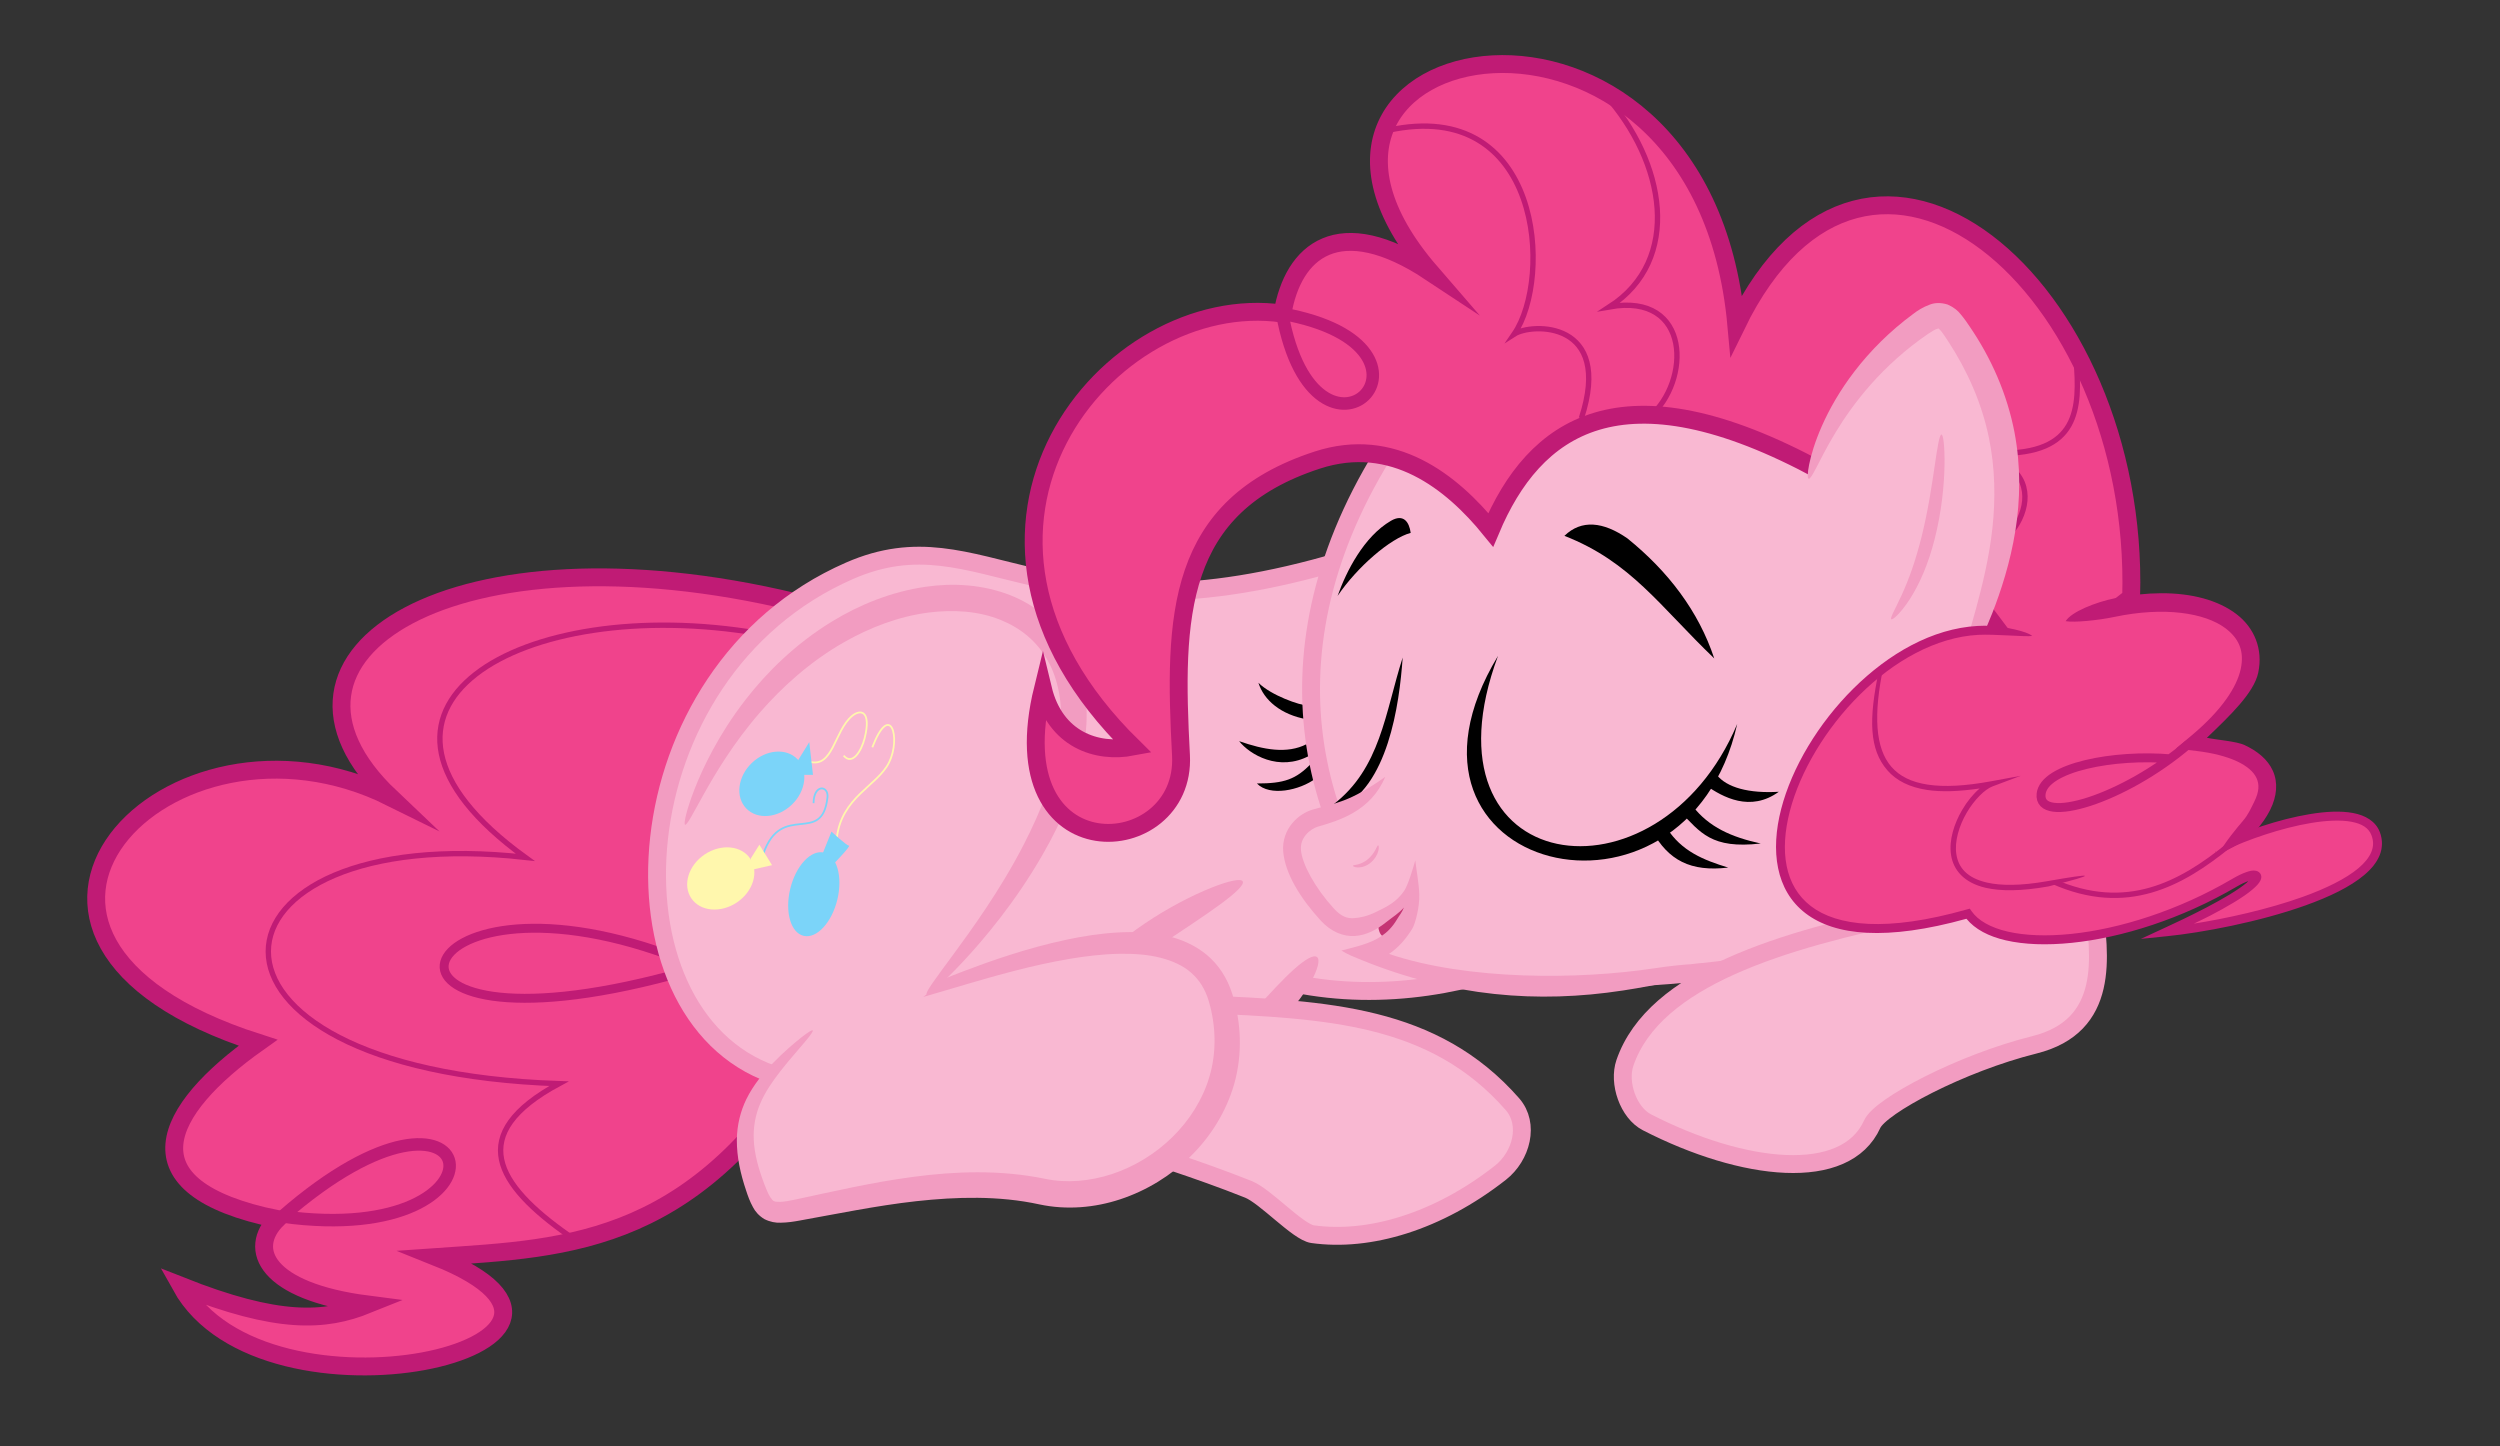
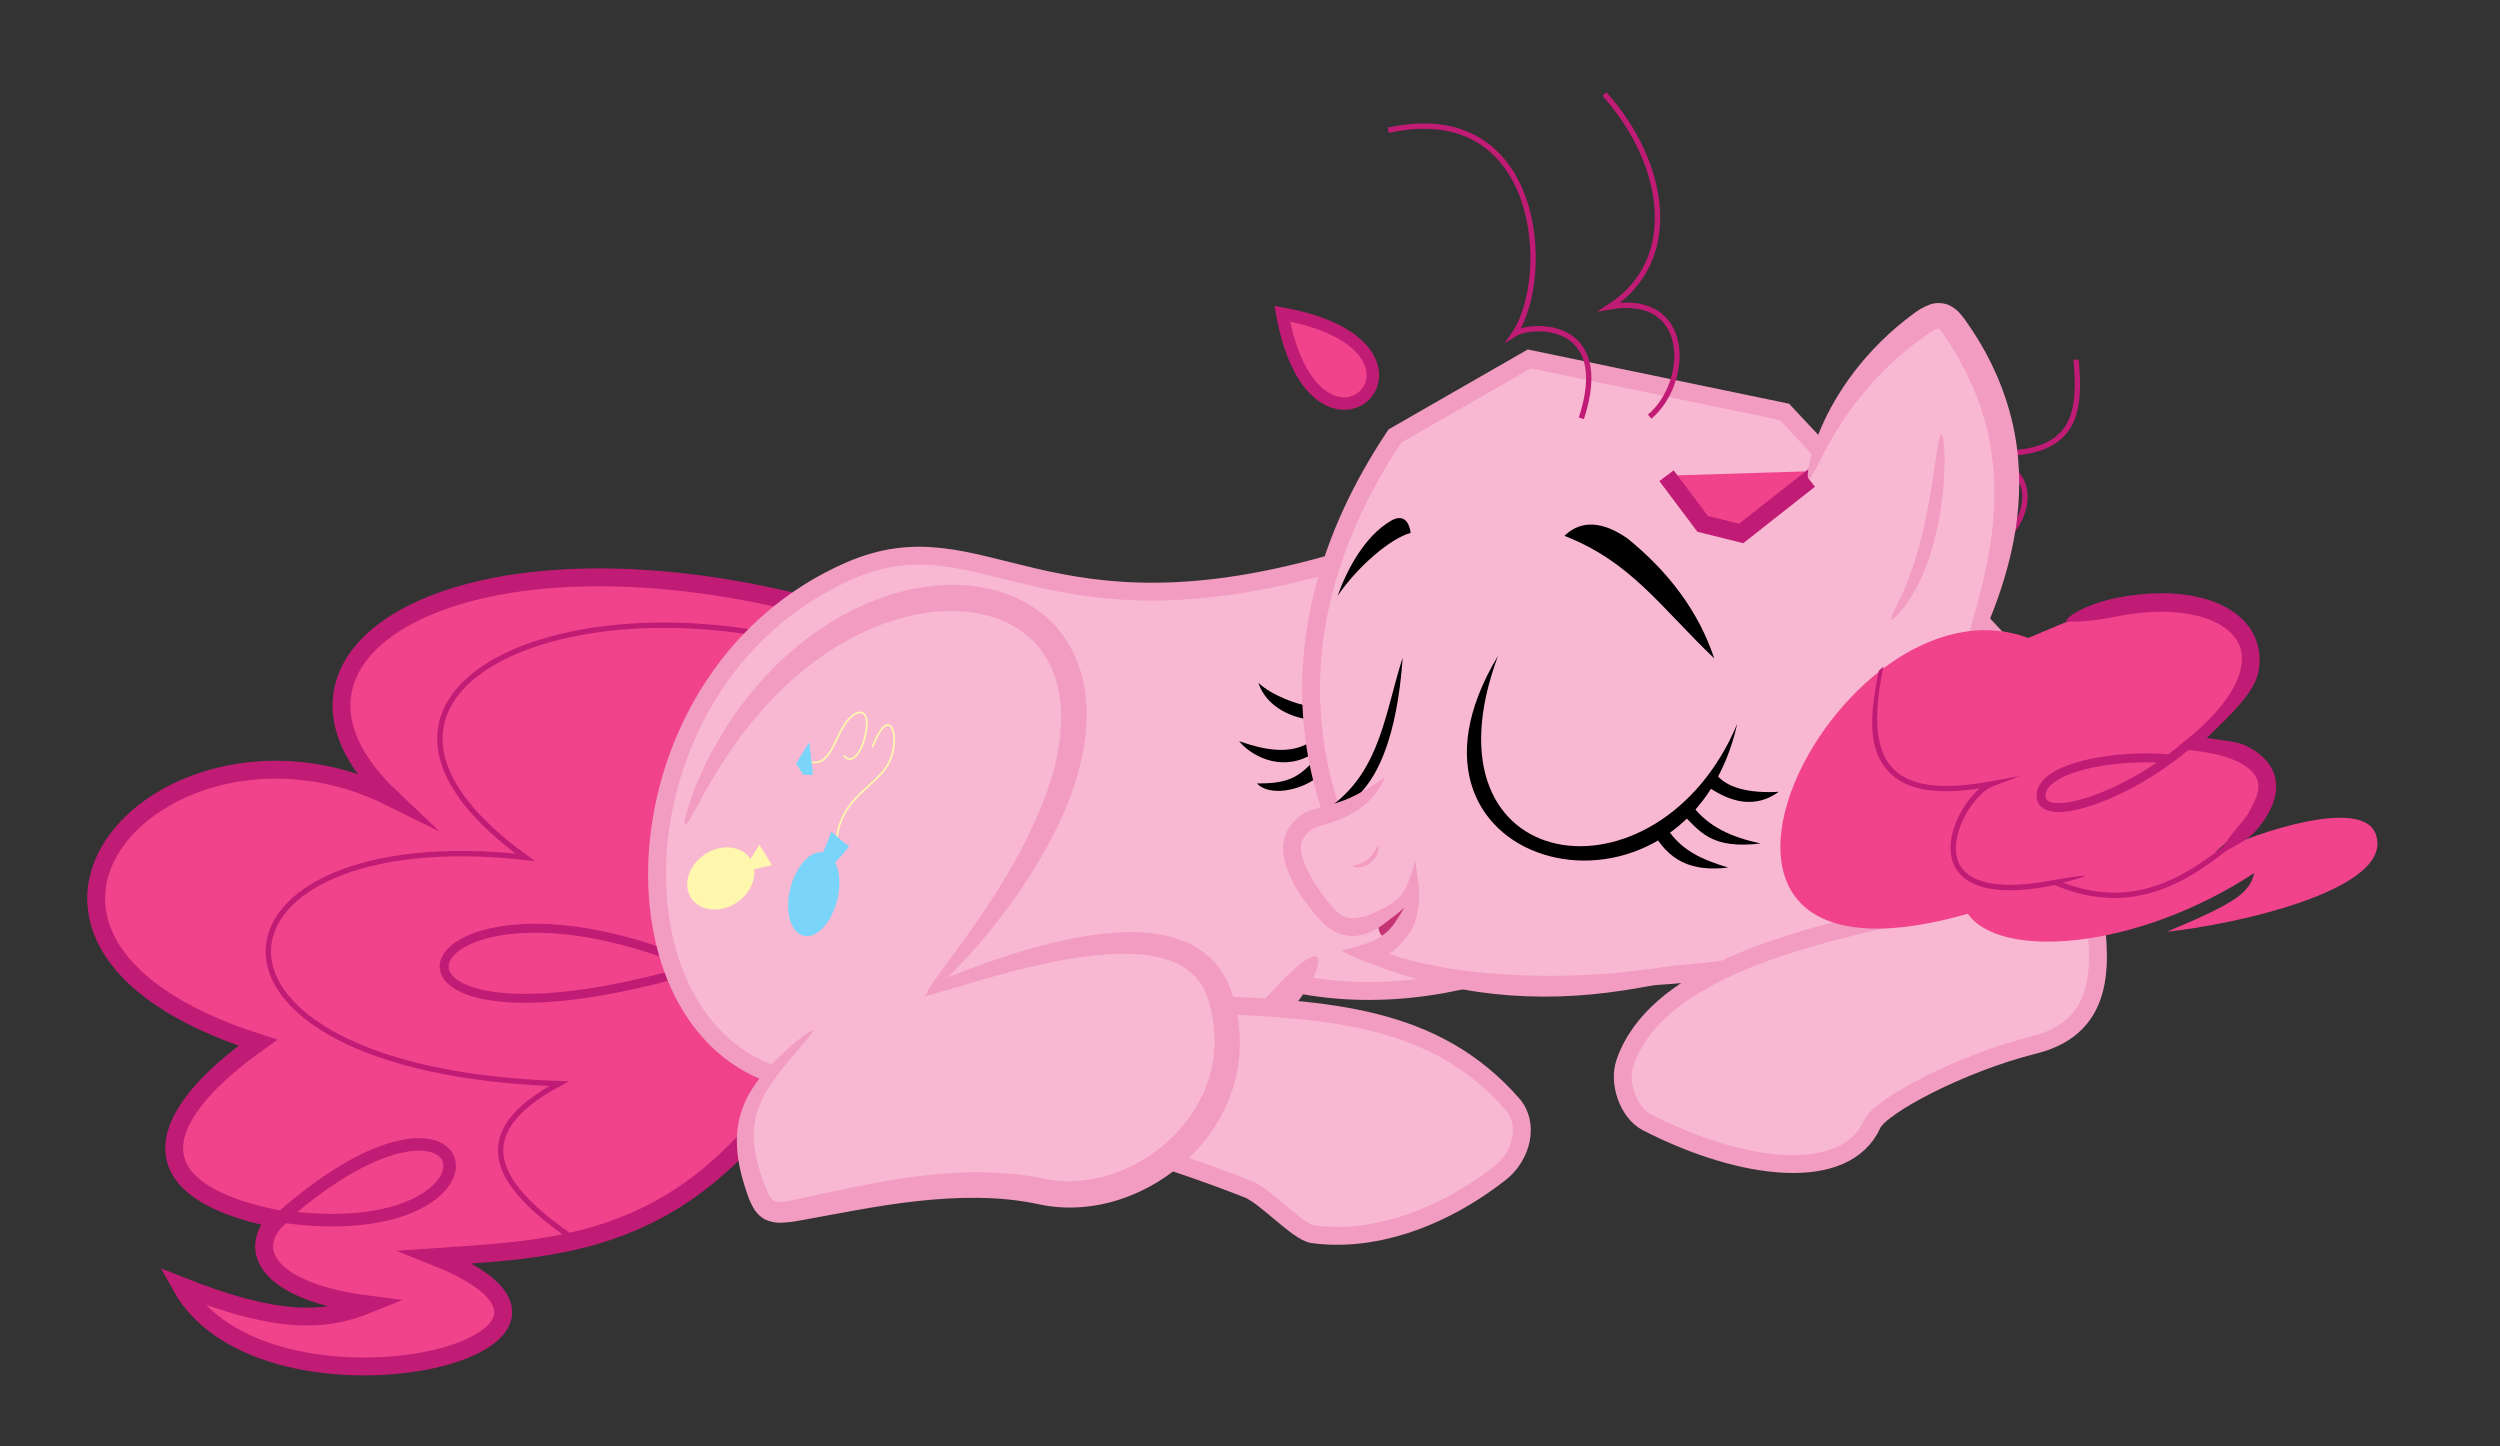
<svg xmlns="http://www.w3.org/2000/svg" id="svg2985" height="1197.2" width="2069.3" version="1.1">
  <rect width="100%" height="100%" fill="#333333" stroke="none" />
  <g id="layer11" transform="translate(76.116 353.11)">
    <g id="g4837" transform="matrix(1.48 0 0 1.48 1.881 -377.53)">
      <path id="path3785" style="color:#000000" d="m391.87 353.24c-189.89-45.53-310.59 29.05-226.24 109.08-124.43-61.65-258.04 78.3-74.06 137.35-52.795 37.41-75.434 81.06 10.77 98.64-17.064 16.984-5.965 40.466 50.532 47.747-24.025 9.695-50.097 11.153-104.4-10.379 46.744 84.284 267 33.454 142.74-16.159 74.511-5.192 149.28-6.153 216.81-126.58" stroke="#c01b75" stroke-miterlimit="100" stroke-width="10" fill="#f0438c" />
      <path id="path3787" style="color:#000000" d="m371.67 370.75c-132.67-22.69-245.88 41.75-130.63 125.23-185.52-20.62-203.93 118.99 18.86 126.59-52.501 28.279-34.901 56.558 5.386 84.837" stroke="#c01b75" stroke-miterlimit="100" stroke-width="3" fill="none" />
      <path id="path3789" style="color:#000000" d="m321.3 550.57c-149.15-54.521-185.56 61.569 1.823 11.317" stroke="#c01b75" stroke-miterlimit="100" stroke-width="5" fill="none" />
      <path id="path3791" style="color:#000000" d="m105.2 696.86c135.11 18.628 114.01-99.425 0 0z" stroke="#c01b75" stroke-miterlimit="100" stroke-width="7" fill="none" />
      <path id="path3794" style="color:#000000" d="m697.87 330.02c-167.6 50.01-200.22-27.18-275.49 5.72-130.17 56.87-139.47 247.76-42.93 281.6l140.35-23.056 114.46-39.052c49.055 20.469 100.25 18.967 146.78 5.386l-10.78-175.06z" stroke="#f29cc1" stroke-width="10" fill="#f9b8d2" />
      <path id="path4060" style="color:#000000" d="m546.07 565.78c24.35-25.782 61.634-44.615 96.263-56.327l37.705 48.478c-14.971 15.737-30.529 33.233-43.092 41.745" fill="#f9b8d2" />
-       <path id="path3778" style="color:#000000" d="m547.02 576.25c-0.709-0.666-0.38-2.45 1.06-5.188s4.001-6.419 7.624-10.628c3.623-4.208 8.313-8.93 13.775-13.67 5.463-4.741 11.692-9.492 18.174-13.86 6.482-4.368 13.204-8.352 19.568-11.723 6.364-3.37 12.362-6.131 17.478-8.177 5.117-2.046 9.349-3.381 12.364-3.973 3.015-0.593 4.814-0.443 5.267 0.417 0.458 0.858-0.429 2.426-2.579 4.601-2.15 2.175-5.562 4.954-9.937 8.174-4.376 3.22-9.71 6.881-15.527 10.788-5.817 3.907-12.107 8.061-18.337 12.238-6.231 4.177-12.393 8.378-18.048 12.311-5.655 3.934-10.801 7.597-15.165 10.631-4.364 3.034-7.952 5.429-10.613 6.855s-4.4 1.872-5.105 1.203z" fill="#f29cc1" />
      <path id="path3780" style="color:#000000" d="m636.95 599.67c-0.449-0.66-0.408-1.649 0.093-2.916 0.502-1.267 1.464-2.812 2.792-4.578 2.656-3.533 6.79-7.945 11.104-12.799 3.204-3.565 6.653-7.343 10.075-10.945 3.421-3.602 6.819-7.013 9.919-9.792s5.898-4.915 8.126-6.122 3.883-1.482 4.791-0.783c0.911 0.697 1.077 2.366 0.465 4.84-0.612 2.474-2 5.753-4.094 9.48-2.094 3.727-4.897 7.896-8.213 11.996-3.316 4.1-7.148 8.115-11.096 11.536h-0c-2.821 2.436-5.69 4.491-8.388 6.126s-5.223 2.85-7.404 3.661c-2.181 0.811-4.017 1.217-5.403 1.254-1.386 0.037-2.322-0.297-2.768-0.958z" fill="#f29cc1" />
      <path id="path3782" style="color:#000000" d="m619.44 578.13c70.014 3.03 129.74 5.715 173.71 55.885 9.836 11.221 5.006 29.169-6.733 38.379-34.989 27.45-73.447 38.786-105.04 34.339-8.135-1.145-26.349-21.279-35.897-25.076-30.078-11.96-53.429-18.689-83.952-29.462" stroke="#f29cc1" stroke-width="10" fill="#f9b8d2" />
      <path id="path3817" style="color:#000000" d="m678.82 411.15c-4.673-0.203-20.598-5.724-27.728-12.793 3.035 9.7 12.56 17.876 27.194 20.437z" />
      <path id="path3819" style="color:#000000" d="m678.02 432.69c-10.894 5.578-23.974 3.14-37.705-1.683 5.818 7.389 22.262 17.368 39.389 8.08z" />
      <path id="path3821" style="color:#000000" d="m680.87 443.23c-8.79 9.312-15.551 11.437-30.619 11.446 7.167 7.446 23.949 3.837 32.758-2.734z" />
      <path id="path3797" style="color:#000000" d="m727.4 260.39c-76.935 115.26-50.563 223.95 17.275 294.84 105.01 21.247 204.64-1.064 309.72-21.546l9.4-160.24-118.48-126.58-142.74-29.63z" stroke="#f29cc1" stroke-linecap="round" stroke-width="10" fill="#f9b8d2" />
      <path id="path4245" style="color:#000000" d="m717.91 531.33c0.122 4.387 0.483 9.452 5.386 9.595l12.793-17.169s-4.713-3.535-5.386-3.366c-0.673 0.168-12.793 10.941-12.793 10.941z" fill="#c53474" />
      <path id="path4165" style="color:#000000" d="m724.91 449.5c-16.347 18.967-29.901 21.022-42.083 24.572-5.888 1.716-13.803 8.299-12.896 18.392 0.898 9.995 8.666 23.458 19.653 35.488 19.851 21.735 44.295-11.85 52.908-26.696-8.975 17.822-6.433 44.542-33.106 48.688 69.533 27.126 121.91 27.587 186.55 7.57" fill="#f9b8d2" />
      <path id="path3815" style="color:#000000" d="m731.77 384.26c-9.871 30.906-12.371 62.046-39.04 82.365l2.857 2.381c27.871-12.092 34.34-58.188 36.184-84.746z" />
      <path id="path3799" style="block-progression:tb;text-indent:0;color:#000000;text-transform:none" d="m681.44 469.28c-4.015 1.17-8.141 3.701-11.438 7.656-3.296 3.956-5.609 9.534-5.031 15.969 1.092 12.156 9.489 25.871 20.938 38.406 5.72 6.263 12.63 9.11 19.219 8.656 6.589-0.454 12.436-3.718 17.625-7.875 3.526-2.825 6.708-4.635 9.719-8.048-1.135 2.886-2.397 4.143-3.875 6.641-5.013 8.476-11.794 11.799-19.469 14.281-3.382 1.094-7.737 2.103-11.605 3.154 3.347 2.157 7.543 3.783 11.233 5.28 50.73 20.585 98.528 24.369 146.26 17.049 18.411-2.824 48.121-8.572 55.069-14.704-7.191-0.746-19.585-0.425-37.785 2.326-41.82 6.32-103.94 6.84-148.18-8.07 5.317-3.504 9.65-8.582 13.094-14.219 1.665-2.726 4.093-12.291 3.854-18.976-0.229-6.407-1.49-12.736-2.234-19.104-1.154 3.928-3.969 13.82-6.323 17.169-4.354 6.194-9.327 8.629-15.846 11.767-4.93 2.372-8.647 3.115-12.231 3.362-3.583 0.247-6.951-0.802-11.156-5.406-10.526-11.525-17.672-24.729-18.375-32.562-0.329-3.659 0.874-6.399 2.781-8.688s4.659-3.923 6.531-4.469c11.724-3.416 29.703-8.583 37.807-27.898-20.175 14.35-27.947 14.621-40.588 18.305z" fill="#f29cc1" />
      <path id="path3801" style="color:#000000" d="m718.08 489.25c0.161 0.023 0.292 0.311 0.333 0.858 0.04 0.548-0.017 1.357-0.271 2.332-0.254 0.976-0.712 2.115-1.411 3.245-0.699 1.131-1.641 2.247-2.738 3.179-1.089 0.941-2.361 1.678-3.608 2.138-1.247 0.46-2.459 0.647-3.459 0.647-1 0-1.784-0.176-2.288-0.377-0.503-0.201-0.728-0.418-0.697-0.576 0.03-0.158 0.312-0.259 0.796-0.355 0.484-0.096 1.169-0.197 1.989-0.408 0.82-0.212 1.775-0.541 2.759-1.035 0.984-0.494 1.993-1.151 2.899-1.915 0.921-0.793 1.757-1.694 2.451-2.596 0.694-0.902 1.244-1.8 1.67-2.58 0.426-0.78 0.731-1.44 0.977-1.89 0.246-0.45 0.438-0.69 0.599-0.666z" fill="#f29cc1" />
      <path id="path3803" style="color:#000000" d="m785.09 383.31c-46.133 124.31 89.541 143.31 133.78 38.088-28.648 126.74-206.72 83.084-133.78-38.088z" />
      <path id="path3805" style="color:#000000" d="m907.37 449.8c5.648 7.207 18.086 10.501 34.755 9.522-15.945 11.505-31.243 3.051-40.863-3.64z" />
      <path id="path3807" style="color:#000000" d="m893.98 467.37c9.029 11.694 21.664 17.316 38.042 20.873-27.791 3.229-33.727-6.339-44.943-17.674z" />
      <path id="path3809" style="color:#000000" d="m879.51 479.66c8.21 12.796 20.319 17.803 34.339 22.051-21.066 2.49-33.433-4.047-42.587-20.536z" />
      <path id="path3811" style="color:#000000" d="m822.23 316.18c9.511-9.232 21.696-7.965 35.231 1.428 22.837 18.445 39.825 40.782 48.562 67.13-30.55-29.303-46.668-54.07-83.794-68.559z" />
      <path id="path3813" style="color:#000000" d="m736.26 314.53c-0.867-6.284-4.132-10.821-11.11-6.733-15.098 8.847-24.898 28.23-29.782 41.983 10.92-16.164 29.559-32.252 40.892-35.25z" />
      <path id="path4710" style="color:#000000" d="m463.57 566.02c37.935-11.644 146.52-56.092 166.34 8.406 20.363 66.271-45.861 121.87-99.695 108.52-14.32-3.552-36.561-2.184-53.243-2.273-32.28-0.173-52.856 6.6-83.468 12.546-15.978 3.104-18.84 1.27-23.82-12.631-14.48-40.425 0.345-57.378 32.139-87.789" fill="#f9b8d2" />
      <path id="path2998" style="color:#000000" d="m401.83 592.79c0.371 0.378-1.069 2.469-4.226 6.251-1.579 1.891-3.584 4.204-5.942 6.96s-5.072 5.954-7.973 9.671c-2.016 2.594-4.127 5.437-6.14 8.571s-3.932 6.559-5.441 10.345c-1.147 2.838-2.046 5.915-2.614 9.174-0.568 3.259-0.806 6.701-0.629 10.231 0.173 3.876 0.809 7.889 1.831 12.024 1.022 4.135 2.431 8.39 4.078 12.742 1.074 2.733 2.028 5.268 3.313 7.27 0.853 1.175 1.523 2.117 2.11 2.225 0.522 0.405 1.782 0.373 3.445 0.42 2.6-0.076 5.486-0.692 8.716-1.352 10.035-2.158 20.539-4.509 31.509-6.743s22.407-4.348 34.315-5.912h0c11.589-1.538 23.668-2.553 36.013-2.544 12.344 0.009 24.952 1.047 37.55 3.644 12.11 2.574 25.249 1.359 37.475-2.653 12.554-4.155 24.198-11.317 33.653-20.541 9.662-9.461 17.045-21.158 20.751-33.652 2.104-6.949 3.031-14.206 2.932-21.402-0.099-7.196-1.223-14.331-3.215-21.082-0.979-3.277-2.301-6.362-4.019-9.075-1.589-2.532-3.542-4.821-5.75-6.756-4.578-4.118-10.638-6.714-16.893-8.373-7.617-1.984-15.596-2.418-23.421-2.295-9.517 0.173-18.717 1.327-27.456 2.786-11.165 1.867-21.504 4.263-30.958 6.696-9.453 2.433-18.021 4.906-25.638 7.135-9.667 2.831-17.812 5.3-24.324 7.145-6.038 1.711-10.701 2.91-13.867 3.513-3.166 0.603-4.827 0.653-4.947 0.244-0.13-0.406 1.275-1.268 4.15-2.659s7.201-3.35 12.993-5.823c6.223-2.659 14.099-5.919 23.605-9.531 7.477-2.844 15.964-5.921 25.455-8.948 9.491-3.027 19.988-6.008 31.499-8.453 9.013-1.916 18.71-3.497 29.05-4.052 8.482-0.474 17.552-0.206 26.829 1.865 7.755 1.703 15.68 5 22.544 10.642 3.248 2.719 6.119 5.928 8.49 9.529 2.524 3.856 4.451 8.043 5.809 12.37 2.509 7.895 3.973 16.28 4.202 24.829 0.229 8.549-0.779 17.261-3.2 25.759-4.375 15.098-12.925 29.01-24.267 40.148-11.01 10.845-24.572 19.204-39.346 24.082-14.436 4.801-30.183 6.079-45.183 2.89-11.401-2.504-23.022-3.562-34.588-3.697-11.566-0.134-23.075 0.652-34.277 1.875-0 0-0 0-0 0-11.479 1.271-22.675 3.089-33.551 5.017-10.877 1.929-21.434 3.966-31.618 5.797-3.314 0.612-6.933 1.188-10.808 1.23-2.689 0.127-5.872-0.411-9.098-2.038-3.074-1.876-5.101-4.269-6.309-6.61-1.81-3.278-2.917-6.445-3.838-9.28-1.606-4.73-2.93-9.5-3.833-14.228-0.903-4.729-1.384-9.416-1.375-13.995 0.026-4.276 0.561-8.38 1.483-12.221 0.923-3.841 2.234-7.419 3.823-10.684 2.096-4.253 4.519-7.918 6.982-11.148 2.463-3.23 4.966-6.024 7.339-8.491 3.391-3.538 6.531-6.469 9.289-8.917s5.139-4.412 7.088-5.941c3.897-3.056 6.062-4.372 6.423-3.984z" fill="#f29cc1" />
      <path id="path4035" style="color:#000000" d="m330.46 477.76c80.74-211.46 352.07-144 135.1 94.76l-38.681 32.54" fill="#f9b8d2" />
      <path id="path3772" style="color:#000000" d="m465.56 572.52c-0.434-0.387 0.674-2.454 3.235-6.179s6.578-9.11 11.741-16.134c5.163-7.024 11.477-15.687 18.329-25.99 6.852-10.303 14.241-22.245 21.228-35.854 4.614-9.034 9.115-18.787 12.768-29.141 3.653-10.354 6.449-21.307 7.467-32.703 0.703-7.706 0.604-15.534-0.838-23.075-1.205-6.318-3.301-12.476-6.454-17.96-2.861-5.012-6.625-9.562-11.048-13.305-0-0-0-0-0-0-4.418-3.758-9.581-6.76-15.088-8.976-12.349-5.041-26.483-5.824-40.027-4.153-17.047 2.153-33.183 8.487-47.327 16.506-9.722 5.521-18.496 11.9-26.324 18.597-7.828 6.697-14.71 13.711-20.715 20.591-7.75 8.881-14.037 17.554-19.193 25.375-5.156 7.82-9.186 14.789-12.375 20.481-3.19 5.692-5.543 10.112-7.247 13.024-1.705 2.913-2.763 4.32-3.23 4.136-0.471-0.174-0.35-1.94 0.455-5.255 0.806-3.315 2.299-8.181 4.718-14.403 2.419-6.221 5.768-13.801 10.398-22.34 4.63-8.538 10.547-18.036 18.153-27.853 5.893-7.607 12.818-15.394 20.886-22.887 8.069-7.493 17.283-14.689 27.669-21.016 7.546-4.605 15.741-8.739 24.482-12.073 8.74-3.334 18.025-5.867 27.699-7.261 15.408-2.259 32.056-1.307 47.483 4.738 6.899 2.735 13.438 6.568 19.195 11.455 0 0 0 0 0 0 5.761 4.911 10.599 10.822 14.269 17.363 3.993 7.157 6.566 14.876 7.907 22.63 1.588 9.209 1.589 18.38 0.578 27.12-1.504 12.802-4.85 24.778-9.092 35.817-4.242 11.04-9.372 21.144-14.631 30.288-7.911 13.822-16.207 25.701-23.951 35.738s-14.934 18.237-20.967 24.684c-6.033 6.447-10.913 11.142-14.335 14.132-3.422 2.99-5.391 4.275-5.817 3.879z" fill="#f29cc1" />
      <path id="path3775" style="color:#000000" d="m1017 527.09c-72.598 15.219-144.48 36.081-160.92 83.794-3.861 11.204 1.833 27.922 12.379 33.327 53.71 27.529 110.97 34.107 125.93 0.953 4.551-10.086 49.465-34.039 90.617-44.302 42.369-10.566 36.978-49.474 32.933-79.485" stroke="#f29cc1" stroke-width="10" fill="#f9b8d2" />
-       <path id="path3829" style="color:#000000" d="m965.52 279.85c-111.93-60.872-160.43-24.127-184.49 32.992-21.977-27.08-54.691-52.822-96.956-39.052-79.25 25.82-80.414 87.214-76.281 165.16 3.157 59.543-102.84 67.149-77.233-37.229 6.845 28.386 29.956 36.247 50.219 32.386-124.57-122.25-13.553-256.09 83.774-242.23 5.878-34.904 31.275-57.248 82.812-23.124-115.48-133.5 151.42-186.49 171.03 29.62 73.93-151.8 225.81-22.05 220.81 152.17l-44.438 35.012-21.546-5.386-20.199-26.932" stroke="#c01b75" stroke-miterlimit="100" stroke-width="10" fill="#f0438c" />
+       <path id="path3829" style="color:#000000" d="m965.52 279.85l-44.438 35.012-21.546-5.386-20.199-26.932" stroke="#c01b75" stroke-miterlimit="100" stroke-width="10" fill="#f0438c" />
      <path id="path3831" style="color:#000000" d="m723.72 89.359c85.903-18.857 92.053 82.417 70.415 113.99 9.816-6.314 55.517-7.681 37.578 47.1" stroke="#c01b75" stroke-miterlimit="100" stroke-width="3" fill="none" />
      <path id="path3833" style="color:#000000" d="m869.92 249.56c22.896-19.532 23.518-69.625-22.458-61.451 40.62-26.217 31.418-80.9-2.857-119.03" stroke="#c01b75" stroke-miterlimit="100" stroke-width="3" fill="none" />
      <path id="path3835" style="color:#000000" d="m1064.6 270c45.275 0.721 46.133-24.88 43.801-52.371" stroke="#c01b75" stroke-miterlimit="100" stroke-width="3" fill="none" />
      <path id="path3837" style="color:#000000" d="m1070.8 315.59c9.511-10.213 14.107-27.733 0.394-37.973" stroke="#c01b75" stroke-miterlimit="100" stroke-width="3" fill="none" />
      <path id="path3839" style="color:#000000" d="m664.4 191.92c18.735 103.05 104.01 18.771 0 0z" stroke="#c01b75" stroke-miterlimit="100" stroke-width="7" fill="#f0438c" />
      <path id="path4247" style="color:#000000" d="m958.87 284.28c11.391-38.703 34.393-66.564 62.539-86.577 11.863-8.435 14.717-4.541 21.43 5.473 51.726 77.167 15.126 150.07 1.383 190.89" fill="#f9b8d2" />
      <path id="path3824" style="color:#000000" d="m1044.2 394.06c-0.811-0.267-0.563-3.744 0.899-10.182 0.731-3.219 1.768-7.167 3.054-11.773 1.286-4.606 2.825-9.869 4.413-15.723 1.691-6.244 3.479-13.188 5.098-20.726s3.069-15.669 3.983-24.264c0.834-7.837 1.225-16.081 0.955-24.52-0.27-8.438-1.204-17.068-2.986-25.638-1.948-9.481-4.955-18.909-8.845-28-3.89-9.091-8.658-17.84-14.012-26-1.473-2.209-2.693-4.163-3.951-5.649v-0c-0.998-0.95-1.38-1.606-1.349-1.392 0.492-0.081 0.192 0.094-0.468 0.131-1.533 0.358-3.341 1.606-5.573 3.043-6.276 4.301-12.09 8.912-17.394 13.655-5.304 4.743-10.099 9.616-14.381 14.443-8.565 9.654-15.056 19.099-19.918 27.142-4.862 8.043-8.134 14.679-10.45 19.139-2.316 4.461-3.708 6.746-4.425 6.529-0.721-0.207-0.769-2.921 0.248-7.99 1.017-5.069 3.132-12.501 7.135-21.562 4.002-9.06 9.936-19.743 18.378-30.709 4.221-5.483 9.062-11.028 14.528-16.428 5.466-5.401 11.556-10.656 18.221-15.556 2.345-1.817 5.339-3.766 9.245-5.18 2.712-1.061 6.173-1.217 10.006-0.01 3.442 1.53 5.802 3.527 7.194 5.386v0c2.061 2.416 3.664 4.793 5.073 6.883 5.991 8.765 11.286 18.289 15.556 28.281 4.27 9.991 7.509 20.446 9.528 31.001 1.803 9.539 2.608 19.053 2.617 28.257 0.01 9.204-0.776 18.097-2.103 26.453-1.454 9.146-3.504 17.629-5.769 25.36-2.265 7.731-4.743 14.711-7.158 20.886-2.273 5.821-4.497 10.904-6.487 15.275-1.99 4.371-3.751 8.029-5.232 10.955-2.961 5.852-4.819 8.758-5.627 8.48z" fill="#f29cc1" />
      <path id="path3826" style="color:#000000" d="m1033.1 259.52c0.508 0.016 0.967 1.581 1.293 4.58s0.516 7.433 0.409 12.937c-0.106 5.504-0.517 12.075-1.402 19.133-0.885 7.057-2.256 14.591-4.13 21.914-1.7 6.689-3.862 13.231-6.314 19.029-2.452 5.798-5.185 10.843-7.774 14.812-2.589 3.969-5.012 6.871-6.82 8.674-1.808 1.803-2.986 2.522-3.351 2.235-0.368-0.283 0.074-1.568 1.139-3.807 1.065-2.24 2.734-5.445 4.617-9.548s3.963-9.115 5.921-14.778c1.958-5.663 3.791-11.973 5.395-18.425 1.745-7.072 3.203-14.325 4.39-21.141 1.188-6.817 2.116-13.187 2.905-18.545 0.789-5.358 1.445-9.696 2.051-12.63 0.606-2.934 1.163-4.461 1.671-4.44z" fill="#f29cc1" />
      <path id="path4827" style="color:#000000" d="m1098.9 366.01c83.113-34.494 147.2 6.956 77.427 65.539 37.529 4.389 51.812 26.782 9.743 61.657 23.805-11.426 82.178-30.867 89.844-10.388 11.666 31.166-79.35 50.943-116.64 54.752 39.392-16.484 46.034-21.836 48.8-32.851-65.702 43.166-142.12 48.721-160.21 22.853-198.35 56.26-73.648-194.34 33.803-154.26" fill="#f0438c" />
-       <path id="path4829" style="block-progression:tb;text-indent:0;color:#000000;text-transform:none" d="m1060.7 366.53c-2.435-0.107-4.859-0.101-7.281 0.031-25.468 1.395-49.926 15.567-69.531 35s-34.427 44.167-40.438 67.406c-6.011 23.24-3.088 45.456 13.562 58.25 16.456 12.645 45.324 15.557 90.062 3.125 4.794 5.866 12.392 9.848 21.969 12.062 10.336 2.391 22.93 2.838 36.906 1.406 27.954-2.863 61.409-13.287 92.5-31.562 2.457-1.444 4.526-2.375 6.219-3-0.411 0.413-0.346 0.489-0.906 0.969-4.575 3.912-13.489 9.125-22.438 13.812-8.948 4.688-17.987 8.913-23.062 11.25l-13.625 6.312 14.938-1.531c18.878-1.928 51.023-7.826 77.281-17.25 13.129-4.712 24.769-10.263 32.656-16.906 3.943-3.322 6.969-6.954 8.625-11s1.817-8.533 0.156-12.969c-2.288-6.113-8.089-9.45-15.031-10.75-6.942-1.3-15.302-0.825-24.125 0.625-17.645 2.9-37.066 9.76-49.219 15.594l2.156 4.531c11.652-5.593 30.907-12.398 47.875-15.188 8.484-1.395 16.419-1.777 22.406-0.656 5.987 1.121 9.706 3.467 11.25 7.594 1.256 3.355 1.141 6.296-0.094 9.312-1.234 3.016-3.687 6.088-7.219 9.062-7.063 5.949-18.296 11.427-31.125 16.031-19.581 7.027-42.789 12.113-60.906 14.969 3.398-1.664 5.719-2.679 9.375-4.594 9.074-4.753 18.065-9.928 23.375-14.469 2.254-1.927 3.702-3.421 4.5-5.125 0.399-0.852 0.705-1.926 0.25-3.156-0.455-1.23-1.687-1.972-2.625-2.188-1.877-0.431-3.53 0.028-5.688 0.781-2.157 0.754-4.678 1.948-7.531 3.625-30.454 17.902-63.34 28.128-90.469 30.906-13.564 1.389-25.686 0.907-35.281-1.312-9.595-2.219-16.558-6.173-20.219-11.406l-1-1.438-1.719 0.469c-44.913 12.739-72.523 9.362-87.188-1.906s-17.475-30.895-11.75-53.031c5.725-22.136 20.106-46.304 39.094-65.125 18.987-18.821 42.494-32.228 66.281-33.531 9.051-0.496 26.722 1.212 30.142 0.624-2.293-2.492-15.807-5.334-23.111-5.655z" fill="#c01b75" />
-       <path id="path4648" style="color:#000000" d="m1098.9 366.01c83.113-34.494 147.2 6.956 77.427 65.539 37.529 4.389 53.158 27.624 11.09 62.499" fill="#f0438c" />
      <path id="path4568" style="block-progression:tb;text-indent:0;color:#000000;text-transform:none" d="m1155.9 348.28c-8.079 0.034-16.764 0.952-25.884 2.813-10.514 2.146-24.301 7.563-27.449 12.806 4.595 0.866 18.046-0.429 27.25-2.373 27.837-5.878 50.695-2.286 62.114 6.347 7.597 5.744 10.68 12.877 8.531 22.812-2.148 9.935-10.411 22.815-27.344 37.031l-8.875 7.438 11.5 1.344c9.001 1.053 16.815 3.076 22.625 5.781 5.81 2.705 9.423 5.994 10.969 9.438 1.546 3.443 1.574 7.478-1.406 13.375-1.446 2.862-3.139 6.92-6.184 10.439-3.229 3.733-9.936 11.845-13.887 18.818 7.158-3.127 17.024-8.587 20.641-12.717 3.634-4.148 6.399-8.144 8.367-12.039 3.928-7.774 4.482-15.537 1.594-21.969-2.888-6.432-8.693-11.093-15.875-14.438-4.549-2.118-15.371-2.864-21.038-4.067 13.048-12.505 26.279-25.138 28.694-36.308 2.862-13.235-2.189-25.308-12.281-32.938-10.092-7.63-24.67-11.666-42.062-11.594z" fill="#c01b75" />
      <path id="path3846" style="color:#000000" d="m1095.5 509.45c41.282 18.273 71.723 1.373 98.135-20.031" stroke="#c01b75" stroke-miterlimit="100" stroke-width="3" fill="none" />
      <path id="path4657" style="color:#000000" d="m1061.1 454.91c-19.725 7.432-54.952 81.3 54.538 50.498" fill="#f0438c" />
      <path id="path3844" style="block-progression:tb;text-indent:0;color:#000000;text-transform:none" d="m998.06 391.65c-5.728 27.296-5.345 43.975 4.788 55.658 5.067 5.841 12.438 9.491 22.125 10.969 8.091 1.234 17.933 0.891 29.5-0.812-3.542 3.017-6.966 7.148-9.813 12.031-4.486 7.695-7.476 16.922-6.187 25.219 1.288 8.297 7.167 15.506 19.375 18.312 8.407 1.933 19.802 1.938 35.064-0.772 28.817-7.253 25.854-7.618-0.877-2.898-14.823 2.582-25.736 2.518-33.5 0.733-11.364-2.613-15.968-8.564-17.094-15.812-1.126-7.249 1.536-15.967 5.781-23.25 4.245-7.283 10.135-13.098 14.437-14.719l15.813-5.938-16.594 3.062c-14.516 2.687-26.28 3.277-35.469 1.875-9.188-1.402-15.779-4.742-20.312-9.969-9.066-10.452-10.095-29.136-4.438-56.094z" fill="#c01b75" />
      <path id="path3848" style="color:#000000" d="m1171.3 432.64c-36.409 31.089-84.315 45.447-82.48 27.942 1.575-15.026 41.148-22.471 72.681-19.665" stroke="#c01b75" stroke-miterlimit="100" stroke-width="5" fill="none" />
      <path id="path3853" style="color:#000000" d="m371.67 504.06c0 8.925-8.893 16.159-19.863 16.159s-19.863-7.235-19.863-16.159c0-8.925 8.893-16.159 19.863-16.159s19.863 7.235 19.863 16.159z" transform="matrix(.83 -.558 .558 .83 -222.86 285.73)" fill="#fff7ad" />
-       <path id="path3853-1" style="color:#000000" d="m371.67 504.06c0 8.925-8.893 16.159-19.863 16.159s-19.863-7.235-19.863-16.159c0-8.925 8.893-16.159 19.863-16.159s19.863 7.235 19.863 16.159z" transform="matrix(.722 -.692 .692 .722 -223.85 334.38)" fill="#7bd4f9" />
      <path id="path3915" style="color:#000000" d="m427.55 515.85c0 7.623-11.304 13.803-25.249 13.803s-25.249-6.18-25.249-13.803c0-7.623 11.304-13.803 25.249-13.803s25.249 6.18 25.249 13.803z" transform="matrix(.222 -.923 .955 .215 -179.52 777.02)" fill="#7bd4f9" />
-       <path id="path3941" style="color:#000000" d="m374.24 493.91c10.265-29.415 32.836-4.116 35.842-31.465 0.734-6.675-7.677-7.726-7.78 3.244" stroke="#7bd4f9" fill="none" />
      <path id="path3939" style="color:#000000" d="m367.21 496.57 4.797-7.659 7.07 11.446-11.11 2.525" fill="#fff7ad" />
      <path id="path3945" style="color:#000000" d="m399.95 442.46c13.218 3.883 13.9-17.014 23.734-25.417 4.825-4.123 11.058-3.199 7.197 12.267-1.813 7.264-6.926 15.524-11.742 9.783" stroke="#fff7ad" fill="none" />
      <path id="path3943" style="color:#000000" d="m396.58 449.86h5.386l-2.061-18.319-7.366 11.922" fill="#7bd4f9" />
      <path id="path3947" style="color:#000000" d="m435.16 434.44c10.081-26.122 16.12-5.26 9.389 8.434-6.52 13.266-26.878 19.285-29.293 42.758" stroke="#fff7ad" fill="none" />
      <path id="path3949" style="color:#000000" d="m414.08 499.1s9.342-9.679 7.995-9.679-9.763-7.827-9.763-7.827l-4.966 12.372" fill="#7bd4f9" />
    </g>
  </g>
</svg>